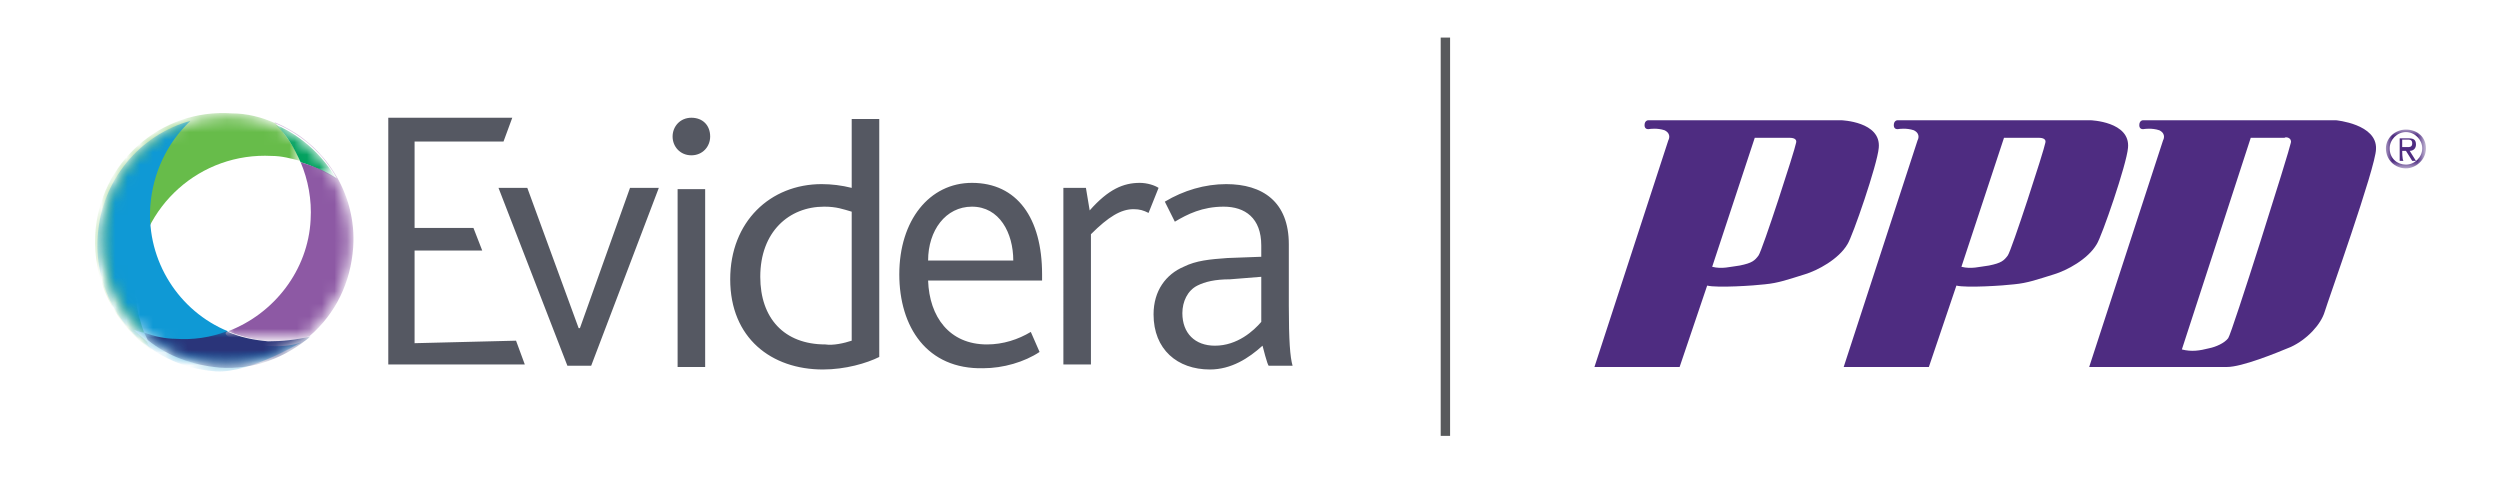
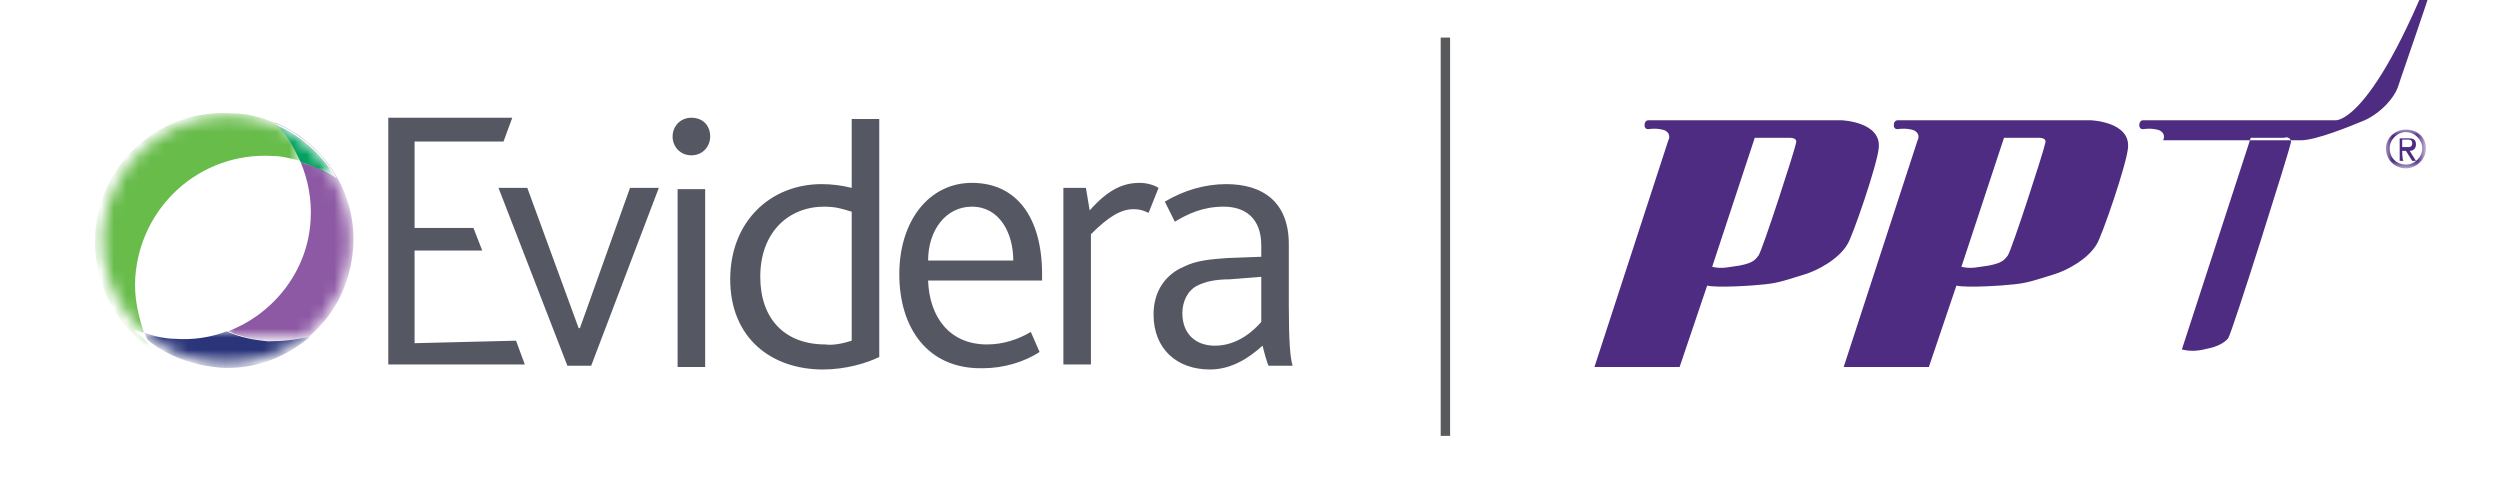
<svg xmlns="http://www.w3.org/2000/svg" version="1.1" id="Layer_1" x="0px" y="0px" viewBox="0 0 199.6 38.7" style="enable-background:new 0 0 199.6 38.7;" xml:space="preserve">
  <style type="text/css">
	.st0{filter:url(#Adobe_OpacityMaskFilter);}
	.st1{fill-rule:evenodd;clip-rule:evenodd;fill:#FFFFFF;}
	.st2{mask:url(#mjcfxwl2sb_00000057146439069276964970000010499073866698170246_);}
	.st3{display:none;fill:none;stroke:url(#SVGID_1_);stroke-width:2;}
	.st4{fill-rule:evenodd;clip-rule:evenodd;fill:#555862;}
	.st5{filter:url(#Adobe_OpacityMaskFilter_00000181076602015838465240000001307164270297641393_);}
	
		.st6{mask:url(#_x30_qv9ve7gof_00000097465225479727605150000000304496387335261871_);fill-rule:evenodd;clip-rule:evenodd;fill:#67BC4A;}
	.st7{filter:url(#Adobe_OpacityMaskFilter_00000029034172783809417130000016722541894347528082_);}
	
		.st8{mask:url(#_x36_7rfk5v1jh_00000042726091163478722040000015722695517837425059_);fill-rule:evenodd;clip-rule:evenodd;fill:#00A05D;}
	.st9{filter:url(#Adobe_OpacityMaskFilter_00000020380671383832059980000001141586123063720366_);}
	
		.st10{mask:url(#qwz38ffnyj_00000133501177232919109530000004604105840403300531_);fill-rule:evenodd;clip-rule:evenodd;fill:#8D59A4;}
	.st11{filter:url(#Adobe_OpacityMaskFilter_00000036228529800933059260000012644200033815903121_);}
	
		.st12{mask:url(#qfp1uprsgl_00000064355035717705365800000003453700756582371261_);fill-rule:evenodd;clip-rule:evenodd;fill:#0F99D5;}
	.st13{filter:url(#Adobe_OpacityMaskFilter_00000033328077215582572130000016560217646575892385_);}
	
		.st14{mask:url(#_x38_hl5cmyu2n_00000156565639030902579700000009808479685954356130_);fill-rule:evenodd;clip-rule:evenodd;fill:#2A3479;}
	.st15{fill-rule:evenodd;clip-rule:evenodd;fill:#4E2C81;}
	.st16{filter:url(#Adobe_OpacityMaskFilter_00000110466960376823197900000017658245897579489686_);}
	
		.st17{mask:url(#nvmiynxztp_00000076576541809473720320000011828490998086415749_);fill-rule:evenodd;clip-rule:evenodd;fill:#4E2C81;}
	.st18{fill:none;stroke:#585A5C;stroke-width:0.75;}
</style>
  <g>
    <defs>
      <filter id="Adobe_OpacityMaskFilter" filterUnits="userSpaceOnUse" x="-219.8" y="-13" width="467.7" height="63">
        <feColorMatrix type="matrix" values="1 0 0 0 0  0 1 0 0 0  0 0 1 0 0  0 0 0 1 0" />
      </filter>
    </defs>
    <mask maskUnits="userSpaceOnUse" x="-219.8" y="-13" width="467.7" height="63" id="mjcfxwl2sb_00000057146439069276964970000010499073866698170246_">
      <g class="st0">
        <path id="p9g2csl4la_00000092428014063657613130000013438615740959127174_" class="st1" d="M-98.8-21h360v80h-360V-21z" />
      </g>
    </mask>
    <g class="st2">
      <linearGradient id="SVGID_1_" gradientUnits="userSpaceOnUse" x1="-878.451" y1="567.68" x2="-878.951" y2="567.68" gradientTransform="matrix(-465.683 0 0 61 -409298.281 -34610)">
        <stop offset="0" style="stop-color:#2AA9E0" />
        <stop offset="1" style="stop-color:#8DC640" />
      </linearGradient>
-       <path class="st3" d="M-218.8,49v-61h435.2c8.4,0,16,3.4,21.6,8.9c5.5,5.5,8.9,13.1,8.9,21.6s-3.4,16-8.9,21.6    c-5.5,5.5-13.1,8.9-21.6,8.9H-218.8z" />
      <path class="st4" d="M39.8,15h2.3l4.1,11.2h0.1l4-11.2h2.3l-5.4,14.2h-1.9L39.8,15z" />
      <g>
        <path class="st4" d="M53.7,10.9c0-0.8,0.6-1.5,1.5-1.5c0.9,0,1.5,0.6,1.5,1.5c0,0.8-0.6,1.5-1.5,1.5S53.7,11.7,53.7,10.9z      M54.1,15.1h2.2v14.2h-2.2V15.1L54.1,15.1z M58.3,22.3c0-4.6,3.2-7.6,7.3-7.6c0.8,0,1.6,0.1,2.4,0.3l0-5.5h2.2v19     c-1,0.5-2.7,1-4.5,1C61.6,29.5,58.3,27,58.3,22.3 M68,27.2V16.9c-0.7-0.2-1.2-0.4-2.2-0.4c-2.8,0-5.1,2-5.1,5.6     c0,3.3,1.9,5.4,5.2,5.4C66.5,27.6,67.4,27.4,68,27.2 M71.8,21.9c0-4.3,2.4-7.3,5.8-7.3c3.6,0,5.6,2.8,5.6,7.3v0.5h-9.1     c0.1,2.9,1.7,5.1,4.7,5.1c1.3,0,2.5-0.4,3.5-1l0.7,1.6c-1.2,0.8-2.9,1.3-4.5,1.3C74,29.5,71.8,26.1,71.8,21.9L71.8,21.9z      M80.9,20.8c0-2.2-1.1-4.3-3.3-4.3c-2.1,0-3.5,1.9-3.5,4.3H80.9z M84.9,15h1.8l0.3,1.8c1.5-1.7,2.7-2.2,4-2.2     c0.6,0,1.2,0.2,1.5,0.4l-0.8,2c-0.4-0.2-0.7-0.3-1.2-0.3c-1,0-2,0.6-3.4,2v10.4h-2.2L84.9,15L84.9,15z M100.8,27.6     c-1.1,1-2.5,1.9-4.2,1.9c-2.6,0-4.5-1.6-4.5-4.4c0-1.9,1-3.2,2.4-3.8c1-0.5,2.1-0.6,3.5-0.7l2.7-0.1v-0.9c0-2.2-1.3-3.1-3-3.1     c-1.7,0-2.9,0.6-3.9,1.2l-0.8-1.6c1.5-0.9,3.2-1.4,4.9-1.4c2.9,0,5,1.4,5,4.8v4.9c0,2.8,0.1,4.1,0.3,4.8h-1.9     C101.2,29.2,100.8,27.6,100.8,27.6z M98.2,22.3c-1.2,0-2,0.2-2.6,0.5c-0.8,0.4-1.2,1.3-1.2,2.2c0,1.6,1,2.6,2.6,2.6     c1.8,0,3.1-1.2,3.7-1.9v-3.6L98.2,22.3L98.2,22.3z M33.1,27.4V20h5.4l-0.7-1.8h-4.7v-6.9h7.1l0.7-1.9h-9.9v19.7h10.9l-0.7-1.9     L33.1,27.4z" />
      </g>
      <g transform="translate(107 30.25)">
        <defs>
          <filter id="Adobe_OpacityMaskFilter_00000017516589448895905280000018356884199701639322_" filterUnits="userSpaceOnUse" x="-99.4" y="-21.2" width="16.4" height="18.9">
            <feColorMatrix type="matrix" values="1 0 0 0 0  0 1 0 0 0  0 0 1 0 0  0 0 0 1 0" />
          </filter>
        </defs>
        <mask maskUnits="userSpaceOnUse" x="-99.4" y="-21.2" width="16.4" height="18.9" id="_x30_qv9ve7gof_00000097465225479727605150000000304496387335261871_">
          <g style="filter:url(#Adobe_OpacityMaskFilter_00000017516589448895905280000018356884199701639322_);">
            <path id="t7b7vl727e_00000141451291596657836570000009388949123492593315_" class="st1" d="M-98.8-11.7       c-0.3,5.5,3.8,10.2,9.3,10.5c5.5,0.3,10.2-3.8,10.5-9.3c0.3-5.5-3.8-10.2-9.3-10.5c-0.2,0-0.4,0-0.6,0       C-94-21-98.4-16.9-98.8-11.7" />
          </g>
        </mask>
        <path class="st6" d="M-95.5-3.7c-0.5-1.4-0.8-2.9-0.7-4.4c0.4-5.7,5.2-10,10.9-9.7c0.8,0,1.5,0.2,2.3,0.4c-0.5-1.1-1.2-2.1-2-3     c-1.1-0.5-2.3-0.8-3.5-0.8c-5.7-0.4-10.6,4-10.9,9.7c-0.2,3.6,1.5,7.1,4.5,9.2c-0.1-0.2-0.3-0.5-0.4-0.7c-0.3-0.3-0.7-0.6-1-0.9     C-96-3.8-95.7-3.7-95.5-3.7" />
      </g>
      <g transform="translate(107 30.25)">
        <defs>
          <filter id="Adobe_OpacityMaskFilter_00000133487986623264209880000006381492072258453695_" filterUnits="userSpaceOnUse" x="-85" y="-20.4" width="4.9" height="4.4">
            <feColorMatrix type="matrix" values="1 0 0 0 0  0 1 0 0 0  0 0 1 0 0  0 0 0 1 0" />
          </filter>
        </defs>
        <mask maskUnits="userSpaceOnUse" x="-85" y="-20.4" width="4.9" height="4.4" id="_x36_7rfk5v1jh_00000042726091163478722040000015722695517837425059_">
          <g style="filter:url(#Adobe_OpacityMaskFilter_00000133487986623264209880000006381492072258453695_);">
            <path id="az7y7jdosg_00000127016012613233156370000005563171136751205801_" class="st1" d="M-98.8-11.7       c-0.3,5.5,3.8,10.2,9.3,10.5c5.5,0.3,10.2-3.8,10.5-9.3c0.3-5.5-3.8-10.2-9.3-10.5c-0.2,0-0.4,0-0.6,0       C-94-21-98.4-16.9-98.8-11.7" />
          </g>
        </mask>
        <path class="st8" d="M-83-17.3c1,0.3,2,0.8,2.9,1.4c-1.1-1.9-2.8-3.5-4.9-4.4C-84.1-19.5-83.5-18.4-83-17.3" />
      </g>
      <g transform="translate(107 30.25)">
        <defs>
          <filter id="Adobe_OpacityMaskFilter_00000141453880403048465640000017657071106938994058_" filterUnits="userSpaceOnUse" x="-88.8" y="-20.5" width="10.1" height="17.4">
            <feColorMatrix type="matrix" values="1 0 0 0 0  0 1 0 0 0  0 0 1 0 0  0 0 0 1 0" />
          </filter>
        </defs>
        <mask maskUnits="userSpaceOnUse" x="-88.8" y="-20.5" width="10.1" height="17.4" id="qwz38ffnyj_00000133501177232919109530000004604105840403300531_">
          <g style="filter:url(#Adobe_OpacityMaskFilter_00000141453880403048465640000017657071106938994058_);">
            <path id="uucdkdghyi_00000168801586358168526530000015486110714960832174_" class="st1" d="M-98.8-11.7       c-0.3,5.5,3.8,10.2,9.3,10.5c5.5,0.3,10.2-3.8,10.5-9.3c0.3-5.5-3.8-10.2-9.3-10.5c-0.2,0-0.4,0-0.6,0       C-94-21-98.4-16.9-98.8-11.7" />
          </g>
        </mask>
        <path class="st10" d="M-82.3-3.4c2.1-1.8,3.3-4.3,3.5-7.1c0.3-4.3-2.3-8.4-6.3-10c0,0,0.1,0.1,0.1,0.1c2.1,0.9,3.8,2.4,4.9,4.4     C-81-16.6-82-17-83-17.3c0.6,1.4,0.9,3,0.8,4.6c-0.2,4-2.9,7.5-6.6,8.9c1,0.4,2.1,0.7,3.3,0.8C-84.4-3-83.3-3.1-82.3-3.4" />
      </g>
      <g transform="translate(107 30.25)">
        <defs>
          <filter id="Adobe_OpacityMaskFilter_00000036965762305225437070000017520110874097797551_" filterUnits="userSpaceOnUse" x="-99.3" y="-20.6" width="17" height="19.9">
            <feColorMatrix type="matrix" values="1 0 0 0 0  0 1 0 0 0  0 0 1 0 0  0 0 0 1 0" />
          </filter>
        </defs>
        <mask maskUnits="userSpaceOnUse" x="-99.3" y="-20.6" width="17" height="19.9" id="qfp1uprsgl_00000064355035717705365800000003453700756582371261_">
          <g style="filter:url(#Adobe_OpacityMaskFilter_00000036965762305225437070000017520110874097797551_);">
-             <path id="ogqx66l9lk_00000058580831470220134050000001205969080188482474_" class="st1" d="M-98.8-11.7       c-0.3,5.5,3.8,10.2,9.3,10.5c5.5,0.3,10.2-3.8,10.5-9.3c0.3-5.5-3.8-10.2-9.3-10.5c-0.2,0-0.4,0-0.6,0       C-94-21-98.4-16.9-98.8-11.7" />
-           </g>
+             </g>
        </mask>
        <path class="st12" d="M-88.8-3.8c-3.9-1.6-6.5-5.6-6.2-10c0.2-2.6,1.3-5,3.2-6.8c-4,1.1-7.1,4.7-7.4,9.2     C-99.6-5.8-95.4-1-89.8-0.6c2.9,0.2,7.5-2.7,7.5-2.7C-84.2-1.7-90.1-3.3-88.8-3.8" />
      </g>
      <g transform="translate(107 30.25)">
        <defs>
          <filter id="Adobe_OpacityMaskFilter_00000111178129271787856120000007217584983018241695_" filterUnits="userSpaceOnUse" x="-95.5" y="-3.8" width="13.2" height="2.9">
            <feColorMatrix type="matrix" values="1 0 0 0 0  0 1 0 0 0  0 0 1 0 0  0 0 0 1 0" />
          </filter>
        </defs>
        <mask maskUnits="userSpaceOnUse" x="-95.5" y="-3.8" width="13.2" height="2.9" id="_x38_hl5cmyu2n_00000156565639030902579700000009808479685954356130_">
          <g style="filter:url(#Adobe_OpacityMaskFilter_00000111178129271787856120000007217584983018241695_);">
            <path id="txbspnn47m_00000008106783621342796650000008833644714929288893_" class="st1" d="M-98.8-11.7       c-0.3,5.5,3.8,10.2,9.3,10.5c5.5,0.3,10.2-3.8,10.5-9.3c0.3-5.5-3.8-10.2-9.3-10.5c-0.2,0-0.4,0-0.6,0       C-94-21-98.4-16.9-98.8-11.7" />
          </g>
        </mask>
        <path class="st14" d="M-95.5-3.7c0.1,0.2,0.2,0.4,0.3,0.6c1.6,1.3,3.6,2,5.7,2.2c2.8,0.2,5.3-0.8,7.3-2.5     C-83.4-3.1-84.5-3-85.6-3c-1.1-0.1-2.2-0.3-3.3-0.8c-1.3,0.5-2.7,0.7-4.1,0.6C-93.8-3.2-94.7-3.4-95.5-3.7" />
      </g>
      <g>
-         <path class="st15" d="M147,9.6l-15.4,0c0,0-0.3,0-0.3,0.4c0,0.4,0.4,0.3,0.4,0.3s0.6-0.1,1.2,0.1c0.6,0.3,0.3,0.8,0.3,0.8     l-5.9,18.1h6.8l2.2-6.5c0.8,0.2,3.8,0,4.6-0.1c1.1-0.1,1.9-0.4,3.2-0.8c1-0.3,2.7-1.2,3.4-2.4c0.4-0.6,2.4-6.4,2.5-7.7     C150.2,9.7,147,9.6,147,9.6 M143.4,11.4c-0.1,0.6-2.7,8.6-3,9c-0.3,0.4-0.5,0.6-1.5,0.8c-0.8,0.1-1.4,0.3-2.2,0.1l3.4-10.3h2.7     C143,11,143.5,11,143.4,11.4 M166.9,9.6l-15.4,0c0,0-0.3,0-0.3,0.4c0,0.4,0.4,0.3,0.4,0.3s0.6-0.1,1.2,0.1     c0.6,0.3,0.3,0.8,0.3,0.8l-5.9,18.1h6.8l2.2-6.5c0.8,0.2,3.8,0,4.6-0.1c1.1-0.1,1.9-0.4,3.2-0.8c1-0.3,2.7-1.2,3.4-2.4     c0.4-0.6,2.4-6.4,2.5-7.7C170.1,9.7,166.9,9.6,166.9,9.6 M163.3,11.4c-0.1,0.6-2.7,8.6-3,9c-0.3,0.4-0.5,0.6-1.5,0.8     c-0.8,0.1-1.4,0.3-2.2,0.1l3.4-10.3h2.7C162.9,11,163.4,11,163.3,11.4 M186.5,9.6l-15.4,0c0,0-0.3,0-0.3,0.4     c0,0.4,0.4,0.3,0.4,0.3s0.6-0.1,1.2,0.1c0.6,0.3,0.3,0.8,0.3,0.8l-5.9,18.1h11c1.2,0,3.9-1.1,5.1-1.6c1.3-0.6,2.4-1.8,2.7-2.8     c0.2-0.7,4.1-11.6,4.1-13C189.8,9.9,186.5,9.6,186.5,9.6 M182.9,11.4c-0.1,0.6-4.7,15.2-5,15.6c-0.3,0.4-1,0.7-1.5,0.8     c-0.8,0.2-1.4,0.3-2.2,0.1l5.5-16.9h2.7C182.5,10.9,183,11,182.9,11.4" />
+         <path class="st15" d="M147,9.6l-15.4,0c0,0-0.3,0-0.3,0.4c0,0.4,0.4,0.3,0.4,0.3s0.6-0.1,1.2,0.1c0.6,0.3,0.3,0.8,0.3,0.8     l-5.9,18.1h6.8l2.2-6.5c0.8,0.2,3.8,0,4.6-0.1c1.1-0.1,1.9-0.4,3.2-0.8c1-0.3,2.7-1.2,3.4-2.4c0.4-0.6,2.4-6.4,2.5-7.7     C150.2,9.7,147,9.6,147,9.6 M143.4,11.4c-0.1,0.6-2.7,8.6-3,9c-0.3,0.4-0.5,0.6-1.5,0.8c-0.8,0.1-1.4,0.3-2.2,0.1l3.4-10.3h2.7     C143,11,143.5,11,143.4,11.4 M166.9,9.6l-15.4,0c0,0-0.3,0-0.3,0.4c0,0.4,0.4,0.3,0.4,0.3s0.6-0.1,1.2,0.1     c0.6,0.3,0.3,0.8,0.3,0.8l-5.9,18.1h6.8l2.2-6.5c0.8,0.2,3.8,0,4.6-0.1c1.1-0.1,1.9-0.4,3.2-0.8c1-0.3,2.7-1.2,3.4-2.4     c0.4-0.6,2.4-6.4,2.5-7.7C170.1,9.7,166.9,9.6,166.9,9.6 M163.3,11.4c-0.1,0.6-2.7,8.6-3,9c-0.3,0.4-0.5,0.6-1.5,0.8     c-0.8,0.1-1.4,0.3-2.2,0.1l3.4-10.3h2.7C162.9,11,163.4,11,163.3,11.4 M186.5,9.6l-15.4,0c0,0-0.3,0-0.3,0.4     c0,0.4,0.4,0.3,0.4,0.3s0.6-0.1,1.2,0.1c0.6,0.3,0.3,0.8,0.3,0.8h11c1.2,0,3.9-1.1,5.1-1.6c1.3-0.6,2.4-1.8,2.7-2.8     c0.2-0.7,4.1-11.6,4.1-13C189.8,9.9,186.5,9.6,186.5,9.6 M182.9,11.4c-0.1,0.6-4.7,15.2-5,15.6c-0.3,0.4-1,0.7-1.5,0.8     c-0.8,0.2-1.4,0.3-2.2,0.1l5.5-16.9h2.7C182.5,10.9,183,11,182.9,11.4" />
        <g transform="translate(289.291 31.344)">
          <defs>
            <filter id="Adobe_OpacityMaskFilter_00000150092792222179035340000017738093495216561050_" filterUnits="userSpaceOnUse" x="-98.8" y="-21" width="3.1" height="3.1">
              <feColorMatrix type="matrix" values="1 0 0 0 0  0 1 0 0 0  0 0 1 0 0  0 0 0 1 0" />
            </filter>
          </defs>
          <mask maskUnits="userSpaceOnUse" x="-98.8" y="-21" width="3.1" height="3.1" id="nvmiynxztp_00000076576541809473720320000011828490998086415749_">
            <g style="filter:url(#Adobe_OpacityMaskFilter_00000150092792222179035340000017738093495216561050_);">
              <path id="jncl13f0go_00000029025545138443046630000009250316528642155416_" class="st1" d="M-98.8-21h3.1v3.1h-3.1V-21z" />
            </g>
          </mask>
          <path class="st17" d="M-98.5-19.5c0-0.7,0.6-1.3,1.3-1.3c0.7,0,1.3,0.6,1.3,1.3c0,0.7-0.6,1.3-1.3,1.3      C-97.9-18.2-98.5-18.7-98.5-19.5z M-97.2-17.9c0.8,0,1.6-0.7,1.6-1.6c0-0.9-0.7-1.5-1.6-1.5c-0.9,0-1.6,0.7-1.6,1.5      C-98.8-18.6-98.1-17.9-97.2-17.9z M-97.5-19.3h0.3l0.5,0.8h0.3l-0.5-0.8c0.3,0,0.5-0.2,0.5-0.5c0-0.4-0.2-0.5-0.6-0.5h-0.7v1.8      h0.3C-97.5-18.6-97.5-19.3-97.5-19.3z M-97.5-19.6v-0.6h0.4c0.2,0,0.4,0,0.4,0.3c0,0.3-0.2,0.3-0.4,0.3      C-97.2-19.6-97.5-19.6-97.5-19.6z" />
        </g>
        <path class="st18" d="M115.4,3v31.8" />
      </g>
    </g>
  </g>
</svg>